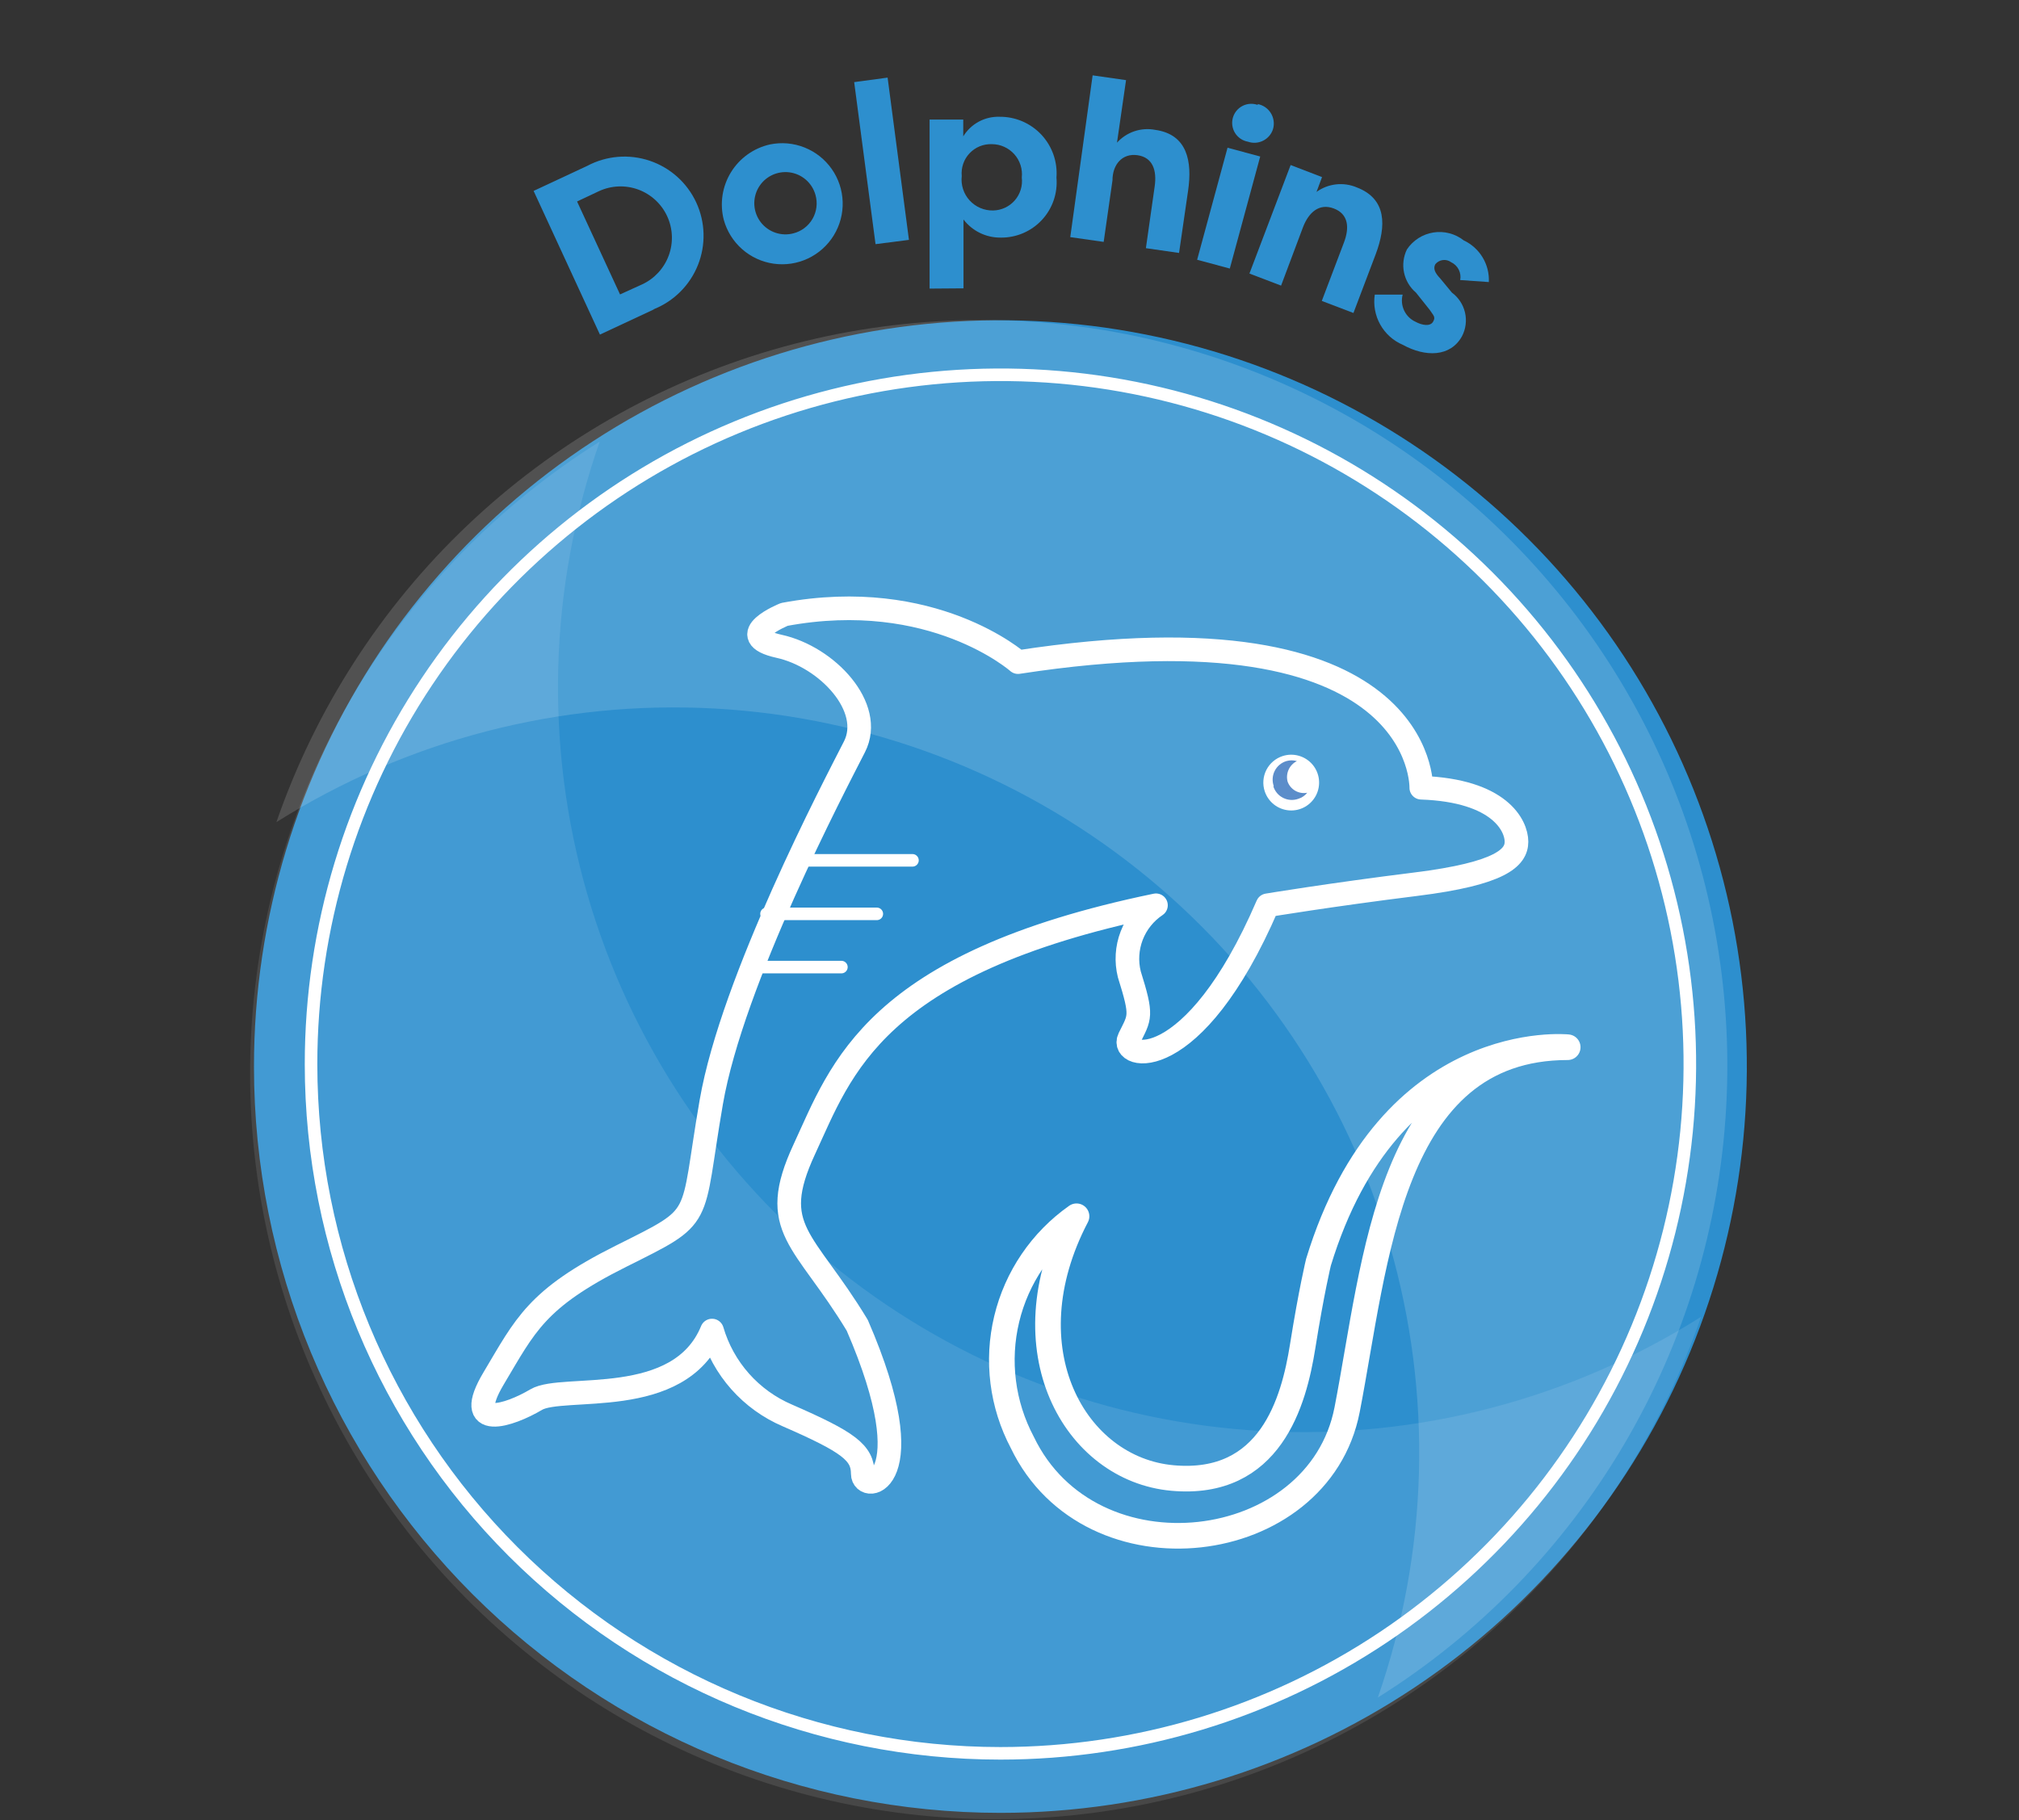
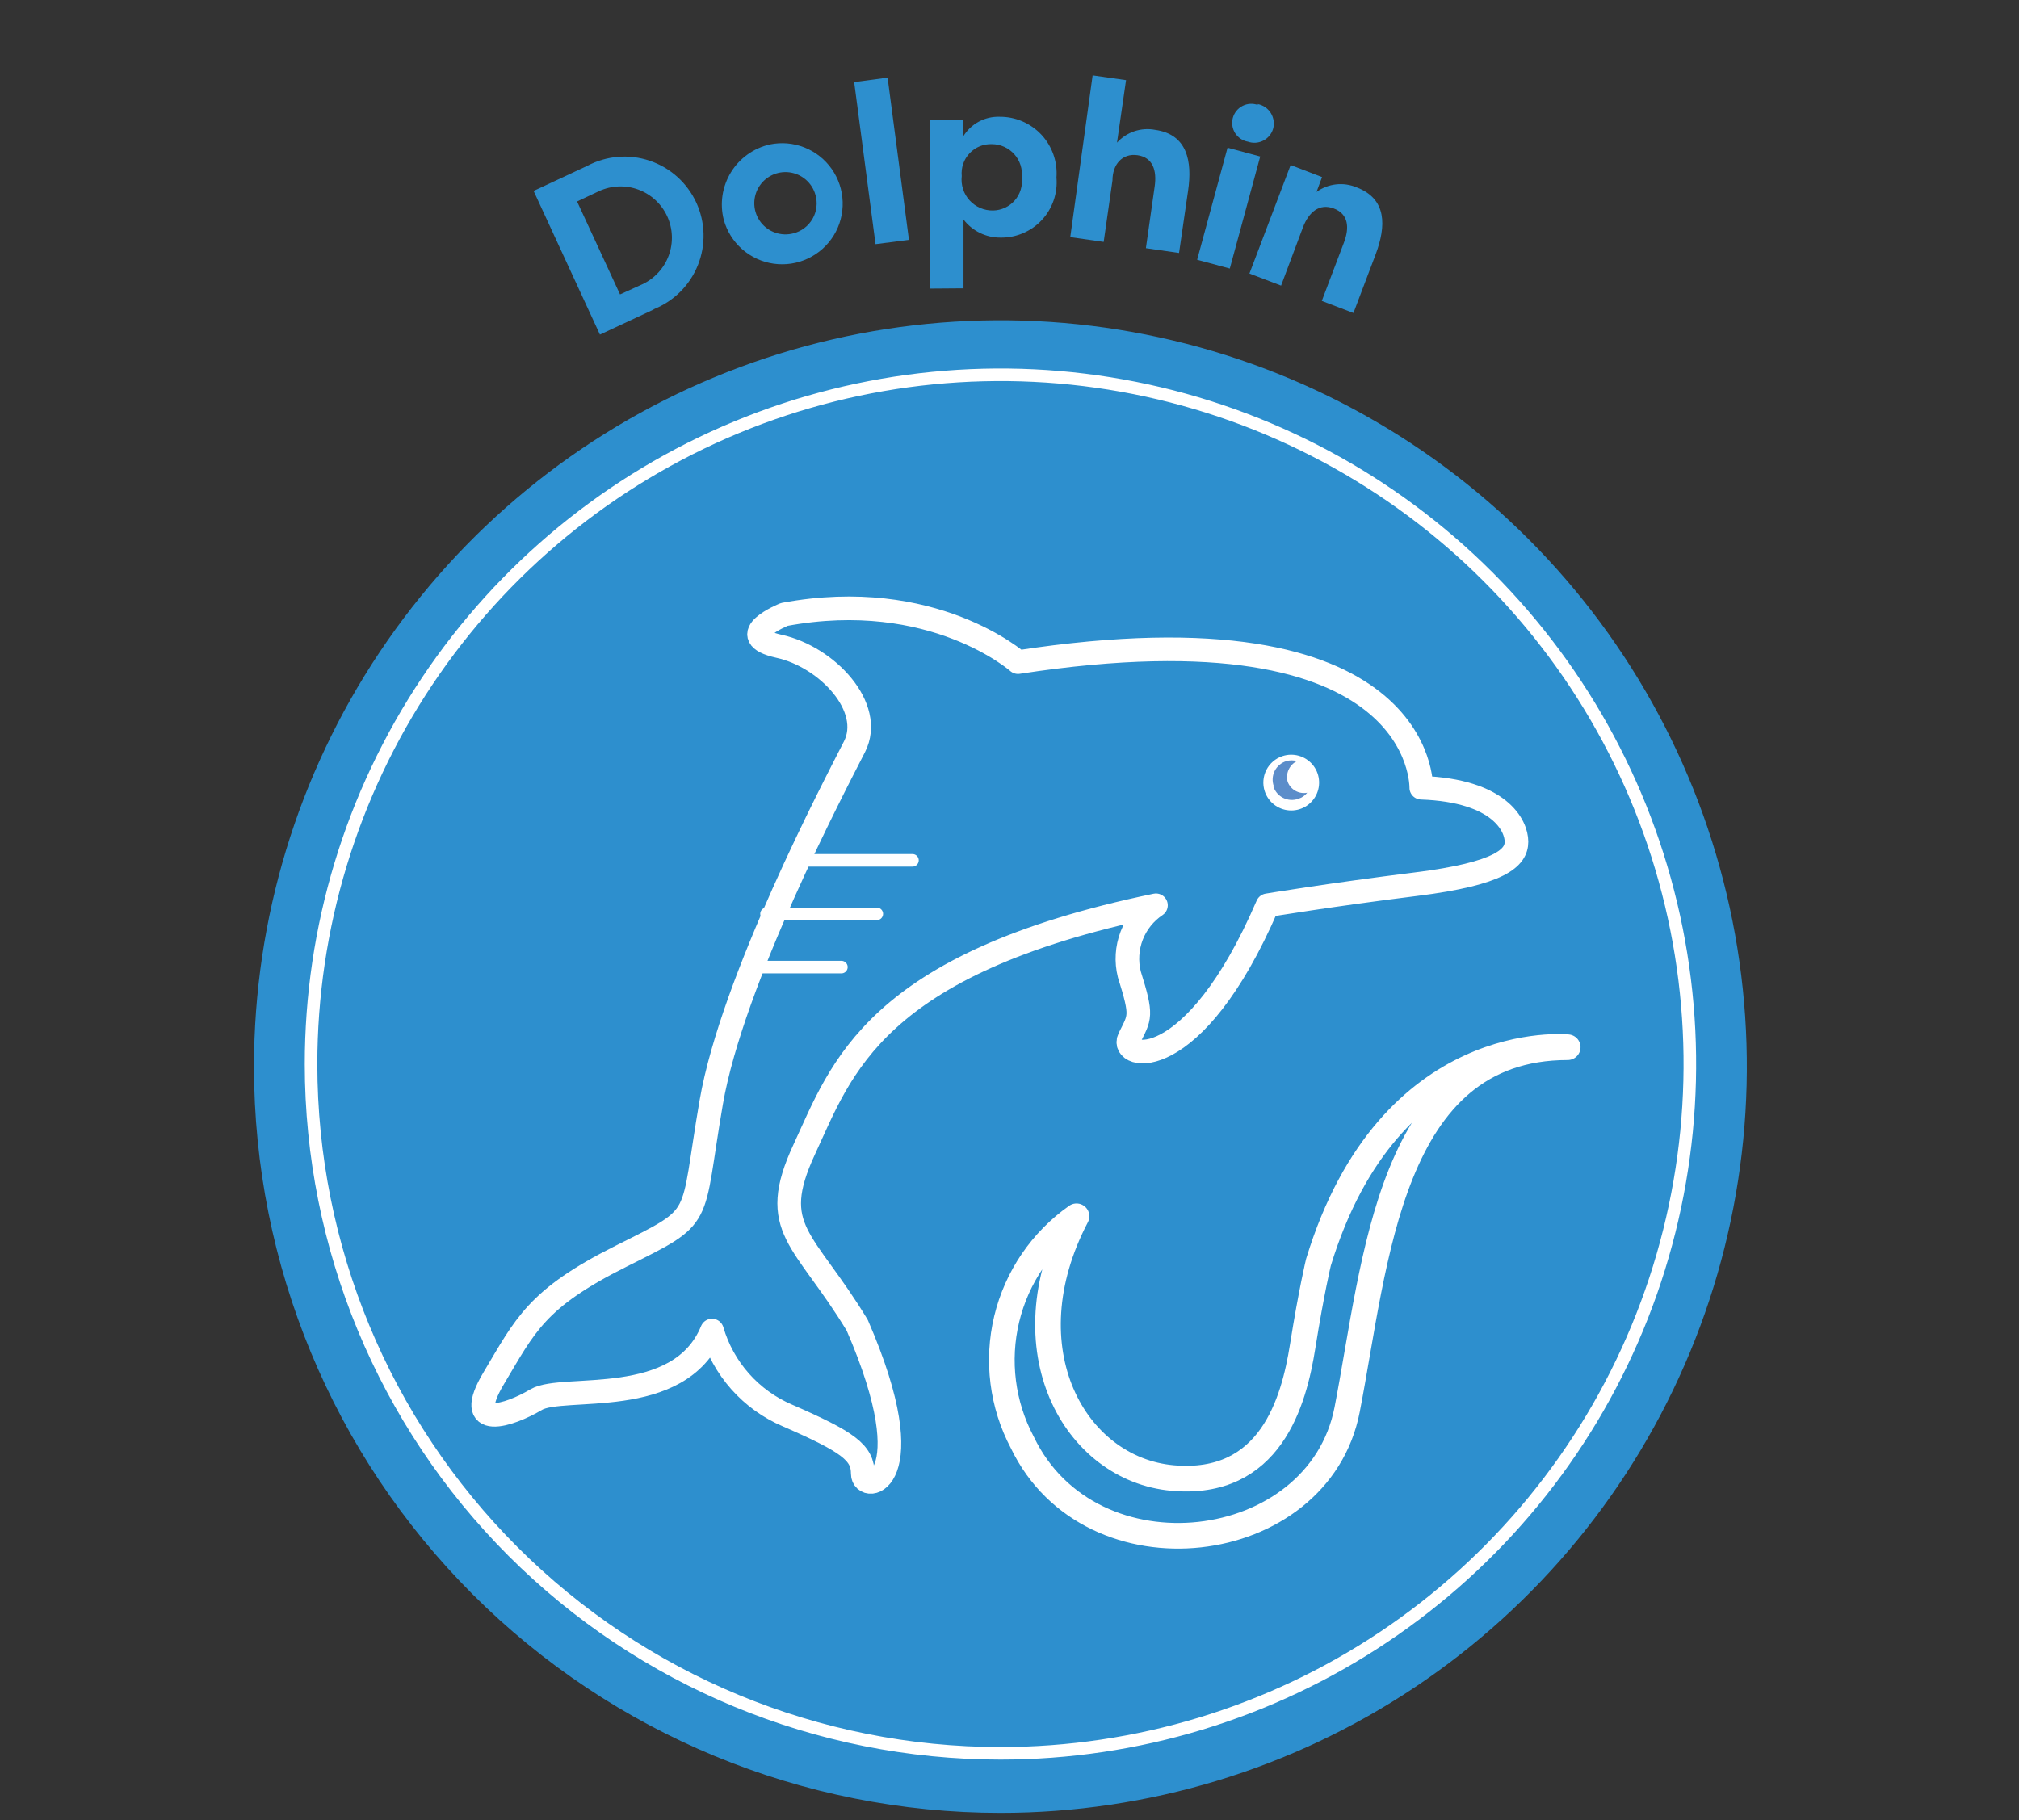
<svg xmlns="http://www.w3.org/2000/svg" width="173" height="156" viewBox="0 0 173 156" fill="none">
  <rect x="0" y="0" width="173" height="156" fill="#333333" stroke="none" />
  <path d="M85.721 155.365C98.371 155.365 110.737 151.614 121.255 144.586C131.773 137.558 139.97 127.569 144.811 115.882C149.652 104.195 150.919 91.335 148.451 78.929C145.983 66.522 139.891 55.125 130.947 46.18C122.002 37.236 110.605 31.144 98.199 28.676C85.792 26.208 72.932 27.475 61.245 32.316C49.558 37.157 39.569 45.355 32.541 55.873C25.513 66.391 21.762 78.756 21.762 91.406C21.762 108.369 28.5 124.638 40.495 136.632C52.49 148.627 68.758 155.365 85.721 155.365Z" fill="#2D8FCE" />
  <g style="mix-blend-mode:multiply" opacity="0.1">
-     <path d="M51.386 37.846C42.726 43.276 35.496 50.705 30.301 59.508C25.106 68.311 22.098 78.231 21.529 88.437C20.96 98.642 22.847 108.836 27.032 118.161C31.217 127.487 37.577 135.673 45.579 142.032C53.582 148.392 62.992 152.739 73.022 154.71C83.052 156.681 93.408 156.217 103.222 153.359C113.035 150.5 122.02 145.329 129.422 138.281C136.825 131.232 142.428 122.511 145.764 112.848C134.566 119.931 121.443 123.354 108.212 122.642C94.982 121.93 82.302 117.119 71.929 108.876C61.556 100.633 54.006 89.366 50.325 76.638C46.644 63.911 47.015 50.353 51.386 37.846Z" fill="white" />
-   </g>
+     </g>
  <g style="mix-blend-mode:screen" opacity="0.15">
-     <path d="M118.061 145.483C126.718 140.052 133.947 132.623 139.14 123.822C144.334 115.02 147.341 105.101 147.909 94.897C148.478 84.693 146.591 74.501 142.407 65.177C138.224 55.853 131.865 47.668 123.865 41.308C115.865 34.949 106.457 30.6 96.429 28.627C86.402 26.655 76.047 27.115 66.234 29.971C56.422 32.826 47.437 37.993 40.033 45.038C32.629 52.082 27.023 60.8 23.684 70.459C34.886 63.4 48.005 59.998 61.226 60.722C74.447 61.445 87.116 66.26 97.48 74.499C107.845 82.739 115.393 93.995 119.08 106.712C122.767 119.429 122.411 132.977 118.061 145.483Z" fill="white" />
-   </g>
-   <path d="M56.013 26.524L51.406 28.676L45.723 16.362L50.33 14.21C51.144 13.778 52.037 13.517 52.956 13.443C53.874 13.368 54.798 13.482 55.671 13.776C56.544 14.07 57.349 14.54 58.034 15.155C58.72 15.771 59.273 16.52 59.66 17.356C60.046 18.192 60.259 19.099 60.283 20.02C60.308 20.941 60.145 21.857 59.803 22.713C59.462 23.569 58.95 24.346 58.298 24.998C57.647 25.649 56.869 26.161 56.013 26.502V26.524ZM51.32 16.384L49.447 17.267L53.128 25.232L55.023 24.371C56.082 23.88 56.903 22.988 57.304 21.892C57.706 20.796 57.656 19.585 57.165 18.526C56.674 17.467 55.782 16.646 54.686 16.244C53.59 15.843 52.379 15.893 51.32 16.384Z" fill="#2D8FCE" />
+     </g>
+   <path d="M56.013 26.524L51.406 28.676L45.723 16.362L50.33 14.21C51.144 13.778 52.037 13.517 52.956 13.443C53.874 13.368 54.798 13.482 55.671 13.776C56.544 14.07 57.349 14.54 58.034 15.155C58.72 15.771 59.273 16.52 59.66 17.356C60.046 18.192 60.259 19.099 60.283 20.02C60.308 20.941 60.145 21.857 59.803 22.713C59.462 23.569 58.95 24.346 58.298 24.998C57.647 25.649 56.869 26.161 56.013 26.502ZM51.32 16.384L49.447 17.267L53.128 25.232L55.023 24.371C56.082 23.88 56.903 22.988 57.304 21.892C57.706 20.796 57.656 19.585 57.165 18.526C56.674 17.467 55.782 16.646 54.686 16.244C53.59 15.843 52.379 15.893 51.32 16.384Z" fill="#2D8FCE" />
  <path d="M65.978 12.378C66.969 12.175 67.998 12.266 68.937 12.64C69.877 13.014 70.687 13.655 71.268 14.483C71.849 15.311 72.174 16.291 72.205 17.302C72.236 18.313 71.971 19.311 71.442 20.174C70.913 21.036 70.144 21.724 69.229 22.155C68.314 22.586 67.292 22.74 66.291 22.598C65.289 22.456 64.351 22.024 63.592 21.356C62.833 20.688 62.285 19.812 62.017 18.837C61.841 18.152 61.805 17.439 61.91 16.74C62.016 16.042 62.26 15.371 62.63 14.769C62.999 14.166 63.486 13.644 64.061 13.234C64.636 12.823 65.288 12.532 65.978 12.378ZM67.98 19.999C68.324 19.912 68.646 19.757 68.928 19.543C69.211 19.329 69.447 19.06 69.624 18.753C69.8 18.446 69.914 18.106 69.957 17.755C70 17.403 69.972 17.046 69.875 16.705C69.734 16.198 69.447 15.743 69.049 15.399C68.651 15.054 68.16 14.835 67.637 14.769C67.115 14.703 66.585 14.793 66.113 15.027C65.642 15.261 65.25 15.63 64.988 16.086C64.725 16.543 64.604 17.067 64.638 17.592C64.673 18.117 64.862 18.621 65.181 19.039C65.501 19.457 65.938 19.771 66.436 19.942C66.934 20.113 67.471 20.133 67.98 19.999Z" fill="#2D8FCE" />
  <path d="M75.021 20.924L73.191 7.038L76.055 6.651L77.884 20.558L75.021 20.924Z" fill="#2D8FCE" />
  <path d="M79.652 24.733V10.245H82.537V11.687C82.86 11.159 83.317 10.725 83.861 10.43C84.405 10.135 85.018 9.989 85.637 10.008C86.309 10 86.975 10.132 87.593 10.395C88.211 10.659 88.767 11.048 89.227 11.538C89.686 12.028 90.039 12.608 90.262 13.241C90.486 13.875 90.575 14.548 90.524 15.218C90.581 15.877 90.5 16.541 90.285 17.166C90.07 17.792 89.726 18.366 89.276 18.85C88.825 19.335 88.278 19.72 87.67 19.98C87.062 20.241 86.406 20.371 85.745 20.363C85.13 20.369 84.522 20.233 83.969 19.964C83.416 19.695 82.933 19.301 82.559 18.813V24.711L79.652 24.733ZM84.991 12.354C84.635 12.341 84.28 12.403 83.95 12.537C83.621 12.672 83.323 12.876 83.079 13.135C82.834 13.394 82.647 13.702 82.532 14.039C82.416 14.376 82.374 14.734 82.408 15.089C82.365 15.464 82.403 15.845 82.519 16.205C82.635 16.565 82.827 16.896 83.082 17.175C83.337 17.455 83.649 17.676 83.997 17.825C84.345 17.974 84.721 18.047 85.099 18.038C85.451 18.031 85.798 17.951 86.117 17.802C86.437 17.653 86.721 17.439 86.953 17.173C87.184 16.907 87.357 16.596 87.46 16.259C87.564 15.922 87.595 15.568 87.553 15.218C87.592 14.857 87.555 14.493 87.445 14.148C87.334 13.803 87.152 13.485 86.91 13.215C86.668 12.945 86.373 12.729 86.042 12.581C85.712 12.432 85.353 12.355 84.991 12.354Z" fill="#2D8FCE" />
  <path d="M93.623 6.458L96.486 6.867L95.711 12.227C96.116 11.778 96.63 11.44 97.203 11.248C97.776 11.056 98.389 11.015 98.983 11.129C101.739 11.517 102.169 13.82 101.803 16.339L101.028 21.678L98.187 21.269L98.94 15.973C99.134 14.617 98.79 13.497 97.477 13.303C96.163 13.11 95.324 14.1 95.324 15.456L94.57 20.731L91.707 20.322L93.623 6.458Z" fill="#2D8FCE" />
  <path d="M102.578 22.261L105.183 12.66L107.982 13.413L105.377 23.015L102.578 22.261ZM107.745 8.914C107.98 8.956 108.204 9.047 108.402 9.181C108.6 9.315 108.767 9.489 108.893 9.692C109.019 9.895 109.1 10.123 109.133 10.36C109.165 10.596 109.147 10.837 109.079 11.067C109.011 11.28 108.901 11.478 108.755 11.649C108.61 11.819 108.431 11.959 108.23 12.059C108.03 12.16 107.811 12.219 107.587 12.233C107.363 12.248 107.139 12.217 106.927 12.143C106.703 12.103 106.49 12.017 106.301 11.89C106.113 11.763 105.953 11.598 105.831 11.406C105.71 11.214 105.63 10.998 105.597 10.774C105.563 10.549 105.577 10.319 105.637 10.1C105.697 9.881 105.802 9.677 105.946 9.5C106.089 9.324 106.267 9.179 106.47 9.076C106.672 8.972 106.894 8.912 107.121 8.899C107.348 8.886 107.575 8.92 107.788 9L107.745 8.914Z" fill="#2D8FCE" />
  <path d="M110.589 14.144L113.28 15.177L112.807 16.447C113.299 16.092 113.875 15.869 114.478 15.802C115.081 15.734 115.692 15.822 116.251 16.059C118.856 17.05 118.77 19.396 117.887 21.765L115.971 26.823L113.259 25.79L115.153 20.796C115.648 19.504 115.541 18.342 114.292 17.868C113.043 17.394 112.139 18.191 111.644 19.483L109.771 24.477L107.059 23.444L110.589 14.144Z" fill="#2D8FCE" />
-   <path d="M120.188 25.25C120.069 25.704 120.114 26.187 120.315 26.612C120.515 27.037 120.859 27.378 121.286 27.575C121.846 27.876 122.535 28.005 122.793 27.575C123.051 27.144 122.793 27.015 122.513 26.563L121.329 25.077C120.806 24.634 120.446 24.03 120.306 23.359C120.165 22.689 120.253 21.99 120.554 21.375C120.811 20.99 121.145 20.663 121.534 20.413C121.924 20.164 122.361 19.998 122.818 19.925C123.274 19.852 123.741 19.875 124.189 19.991C124.637 20.107 125.056 20.314 125.419 20.6C126.092 20.915 126.656 21.423 127.039 22.059C127.423 22.695 127.608 23.431 127.572 24.173L125.118 24.001C125.177 23.696 125.132 23.381 124.992 23.104C124.852 22.828 124.623 22.605 124.343 22.473C124.138 22.322 123.883 22.255 123.631 22.287C123.378 22.319 123.147 22.447 122.987 22.645C122.772 23.032 122.987 23.42 123.396 23.85L124.408 25.077C124.975 25.496 125.374 26.104 125.532 26.791C125.69 27.478 125.597 28.199 125.269 28.823C124.278 30.61 122.126 30.61 120.21 29.555C119.387 29.207 118.704 28.595 118.267 27.815C117.831 27.036 117.666 26.133 117.799 25.25H120.188Z" fill="#2D8FCE" />
  <path d="M121.783 67.509C121.783 67.509 122.257 51.363 87.231 56.745C87.231 56.745 79.933 50.286 67.21 52.655C67.21 52.655 62.646 54.484 66.758 55.389C70.87 56.293 74.938 60.62 73.216 64C71.494 67.38 62.754 83.999 60.945 94.462C59.137 104.924 60.493 104.02 53.217 107.658C45.941 111.296 45.015 113.578 42.302 118.121C39.59 122.663 43.659 121.307 45.941 119.95C48.222 118.594 58.211 120.855 61.01 114.03C61.482 115.645 62.306 117.135 63.423 118.393C64.54 119.651 65.921 120.646 67.468 121.307C72.7 123.589 73.927 124.493 73.927 126.301C73.927 128.11 79.373 127.227 73.453 113.578C68.911 106.065 65.725 105.376 68.911 98.509C72.097 91.641 74.831 82.6 99.05 77.584C98.106 78.215 97.38 79.123 96.971 80.183C96.563 81.242 96.492 82.402 96.768 83.504C97.909 87.142 97.672 87.142 96.768 88.972C95.864 90.802 102.236 92.373 108.608 77.584C108.608 77.584 114.054 76.68 121.331 75.775C128.607 74.871 129.942 73.494 129.942 72.137C129.942 70.781 128.543 67.746 121.783 67.509Z" stroke="white" stroke-width="2.024" stroke-linecap="round" stroke-linejoin="round" />
  <path d="M108.368 67.812C108.515 68.261 108.792 68.656 109.164 68.948C109.535 69.24 109.985 69.415 110.457 69.451C110.928 69.488 111.399 69.383 111.811 69.152C112.223 68.92 112.557 68.571 112.771 68.15C112.985 67.728 113.068 67.253 113.012 66.784C112.956 66.314 112.761 65.872 112.454 65.513C112.146 65.155 111.739 64.895 111.284 64.768C110.829 64.64 110.346 64.651 109.897 64.798C109.294 64.995 108.795 65.423 108.508 65.988C108.222 66.553 108.171 67.209 108.368 67.812Z" fill="white" />
  <path d="M109.147 67.379C109.07 67.168 109.037 66.942 109.05 66.718C109.063 66.493 109.121 66.273 109.222 66.071C109.323 65.87 109.463 65.691 109.635 65.546C109.808 65.401 110.008 65.292 110.223 65.227C110.519 65.142 110.832 65.142 111.127 65.227C110.811 65.383 110.559 65.645 110.414 65.967C110.269 66.289 110.239 66.651 110.331 66.992C110.452 67.324 110.688 67.601 110.996 67.775C111.303 67.948 111.663 68.007 112.01 67.939C111.817 68.184 111.554 68.364 111.256 68.456C111.045 68.533 110.82 68.566 110.595 68.553C110.37 68.54 110.15 68.481 109.948 68.38C109.747 68.28 109.568 68.139 109.423 67.967C109.278 67.795 109.169 67.595 109.104 67.379" fill="#5B8DCA" />
  <path d="M85.725 150.263C97.409 150.263 108.831 146.798 118.546 140.306C128.26 133.814 135.832 124.587 140.302 113.792C144.773 102.996 145.941 91.118 143.66 79.659C141.379 68.199 135.751 57.673 127.487 49.413C119.224 41.152 108.696 35.528 97.236 33.251C85.775 30.974 73.897 32.147 63.104 36.621C52.31 41.096 43.086 48.67 36.597 58.388C30.109 68.105 26.648 79.528 26.652 91.212C26.658 106.875 32.884 121.895 43.962 132.969C55.039 144.042 70.061 150.263 85.725 150.263Z" stroke="white" stroke-width="1.076" stroke-linecap="round" stroke-linejoin="round" />
  <path d="M68.734 73.732H78.185" stroke="white" stroke-width="1.076" stroke-linecap="round" stroke-linejoin="round" />
  <path d="M65.68 78.319H75.13" stroke="white" stroke-width="1.076" stroke-linecap="round" stroke-linejoin="round" />
  <path d="M64.367 82.881H72.096" stroke="white" stroke-width="1.076" stroke-linecap="round" stroke-linejoin="round" />
  <path d="M92.244 104.236C89.244 106.346 87.116 109.479 86.26 113.045C85.404 116.612 85.878 120.369 87.594 123.611C93.45 135.817 112.975 133.428 115.429 120.813C117.884 108.197 119.003 89.748 134.331 89.748C134.331 89.748 119.089 88.155 112.975 108.176C112.975 108.176 112.373 110.651 111.619 115.388C110.866 120.124 108.863 127.422 100.468 126.668C92.072 125.915 86.281 115.624 92.244 104.236Z" stroke="white" stroke-width="2.196" stroke-linecap="round" stroke-linejoin="round" />
</svg>